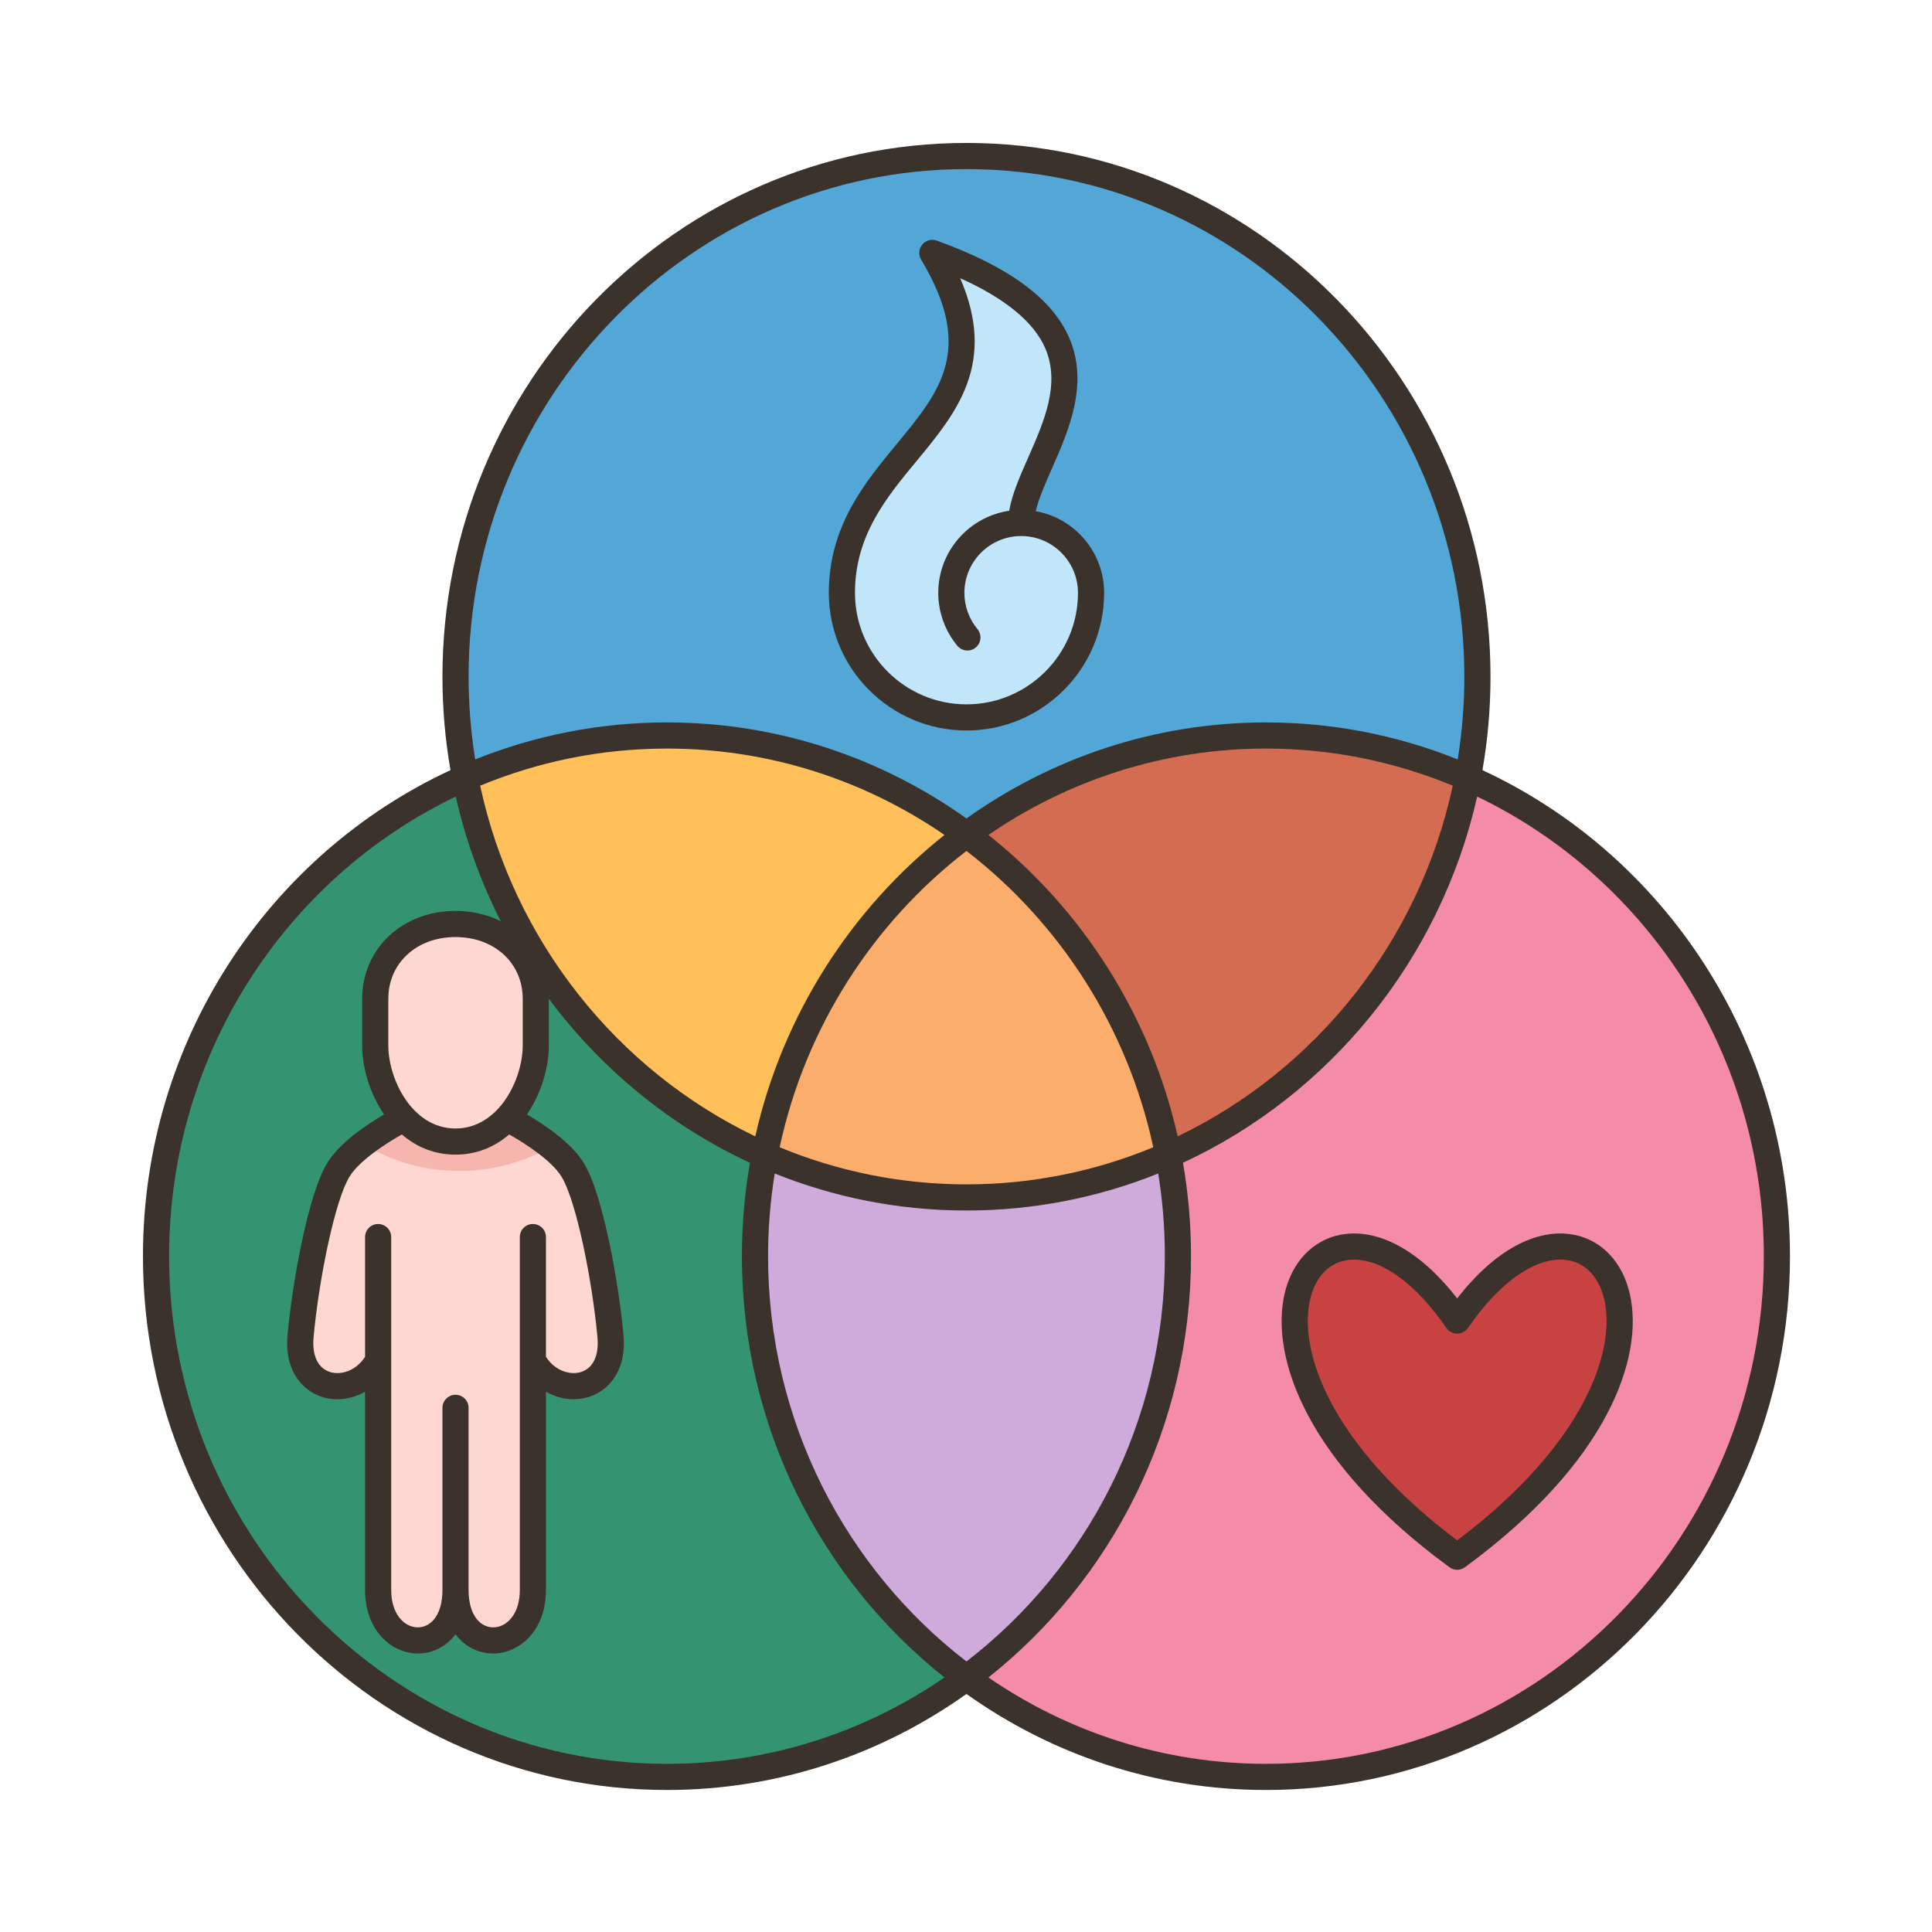
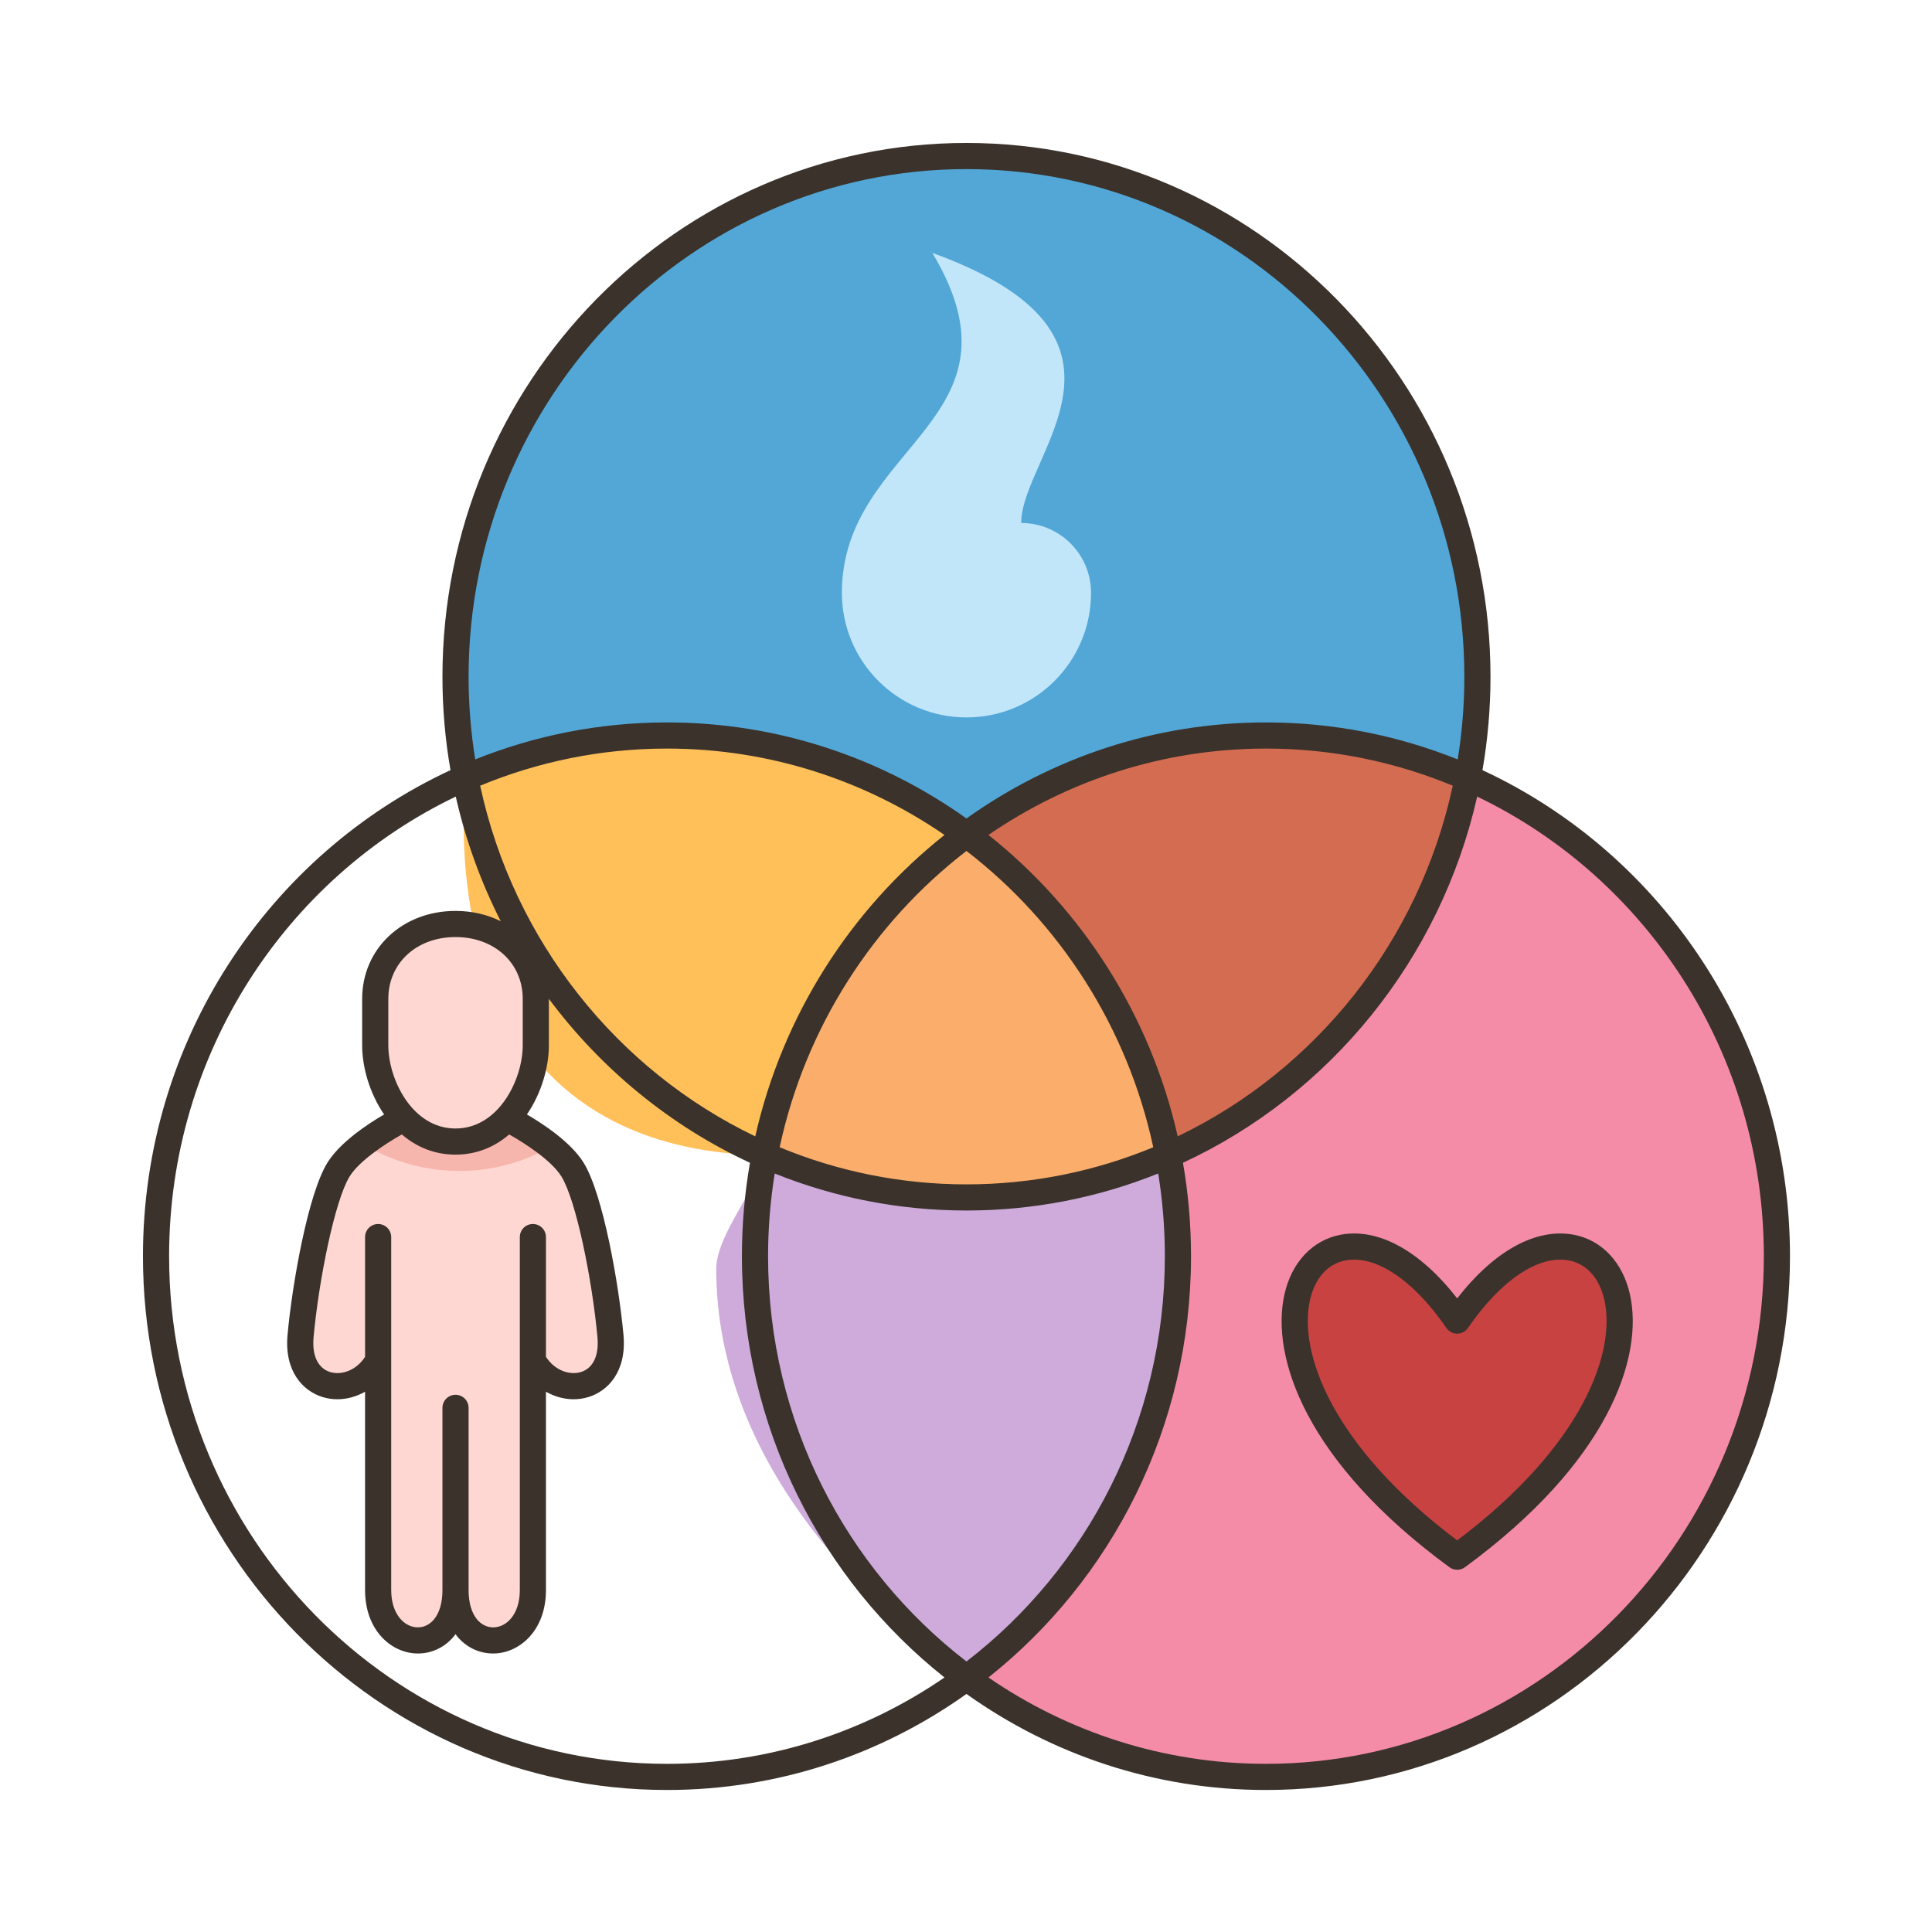
<svg xmlns="http://www.w3.org/2000/svg" width="800" zoomAndPan="magnify" viewBox="0 0 600 600" height="800" preserveAspectRatio="xMidYMid meet" version="1.0">
  <defs>
    <clipPath id="f98f03bb35">
      <path d="M 44.395 44.395 L 555.895 44.395 L 555.895 555.895 L 44.395 555.895 Z M 44.395 44.395 " clip-rule="nonzero" />
    </clipPath>
  </defs>
-   <path fill="#ffc05a" d="M 300.145 259.094 C 305.863 305.547 278.496 338.168 237.457 358.766 C 166.895 357.684 139.934 306.859 144.453 241.527 C 163.684 233.094 189.941 210.645 212.195 210.645 C 246.938 210.645 274.004 239.793 300.145 259.094 Z M 300.145 259.094 " fill-opacity="1" fill-rule="nonzero" />
+   <path fill="#ffc05a" d="M 300.145 259.094 C 305.863 305.547 278.496 338.168 237.457 358.766 C 166.895 357.684 139.934 306.859 144.453 241.527 C 163.684 233.094 189.941 210.645 212.195 210.645 Z M 300.145 259.094 " fill-opacity="1" fill-rule="nonzero" />
  <path fill="#fbae6b" d="M 300.145 259.094 C 342.281 273.828 368.16 306.633 362.836 358.766 C 343.602 367.199 323.168 391.508 300.898 391.508 C 278.633 391.508 256.688 367.199 237.457 358.766 C 245.332 317.938 268.277 282.621 300.145 259.094 Z M 300.145 259.094 " fill-opacity="1" fill-rule="nonzero" />
  <path fill="#d46c51" d="M 455.84 241.527 C 467.383 325.035 435.617 373.852 362.836 358.766 C 354.961 317.938 332.012 282.621 300.145 259.094 C 326.289 239.793 354.695 205.977 389.434 205.977 C 411.691 205.977 436.605 233.094 455.84 241.527 Z M 455.84 241.527 " fill-opacity="1" fill-rule="nonzero" />
  <path fill="#ceabdb" d="M 362.836 358.766 C 364.793 368.906 381.66 383.371 381.66 394.098 C 381.66 448.008 339.941 491.777 300.145 521.156 C 260.352 491.777 222.438 448.008 222.438 394.098 C 222.438 383.371 235.5 368.906 237.457 358.766 C 256.688 367.199 277.879 371.879 300.145 371.879 C 322.414 371.879 343.602 367.199 362.836 358.766 Z M 362.836 358.766 " fill-opacity="1" fill-rule="nonzero" />
-   <path fill="#349370" d="M 234.473 390.125 C 234.473 444.035 260.352 491.777 300.145 521.156 C 274.004 540.461 241.871 551.836 207.133 551.836 C 119.496 551.836 48.457 479.434 48.457 390.125 C 48.457 323.508 87.984 266.289 144.453 241.527 C 154.641 294.371 190.094 337.992 237.457 358.766 C 235.5 368.906 234.473 379.398 234.473 390.125 Z M 234.473 390.125 " fill-opacity="1" fill-rule="nonzero" />
  <path fill="#52a7d7" d="M 458.824 210.168 C 458.824 220.895 457.797 231.387 455.84 241.527 C 436.605 233.094 415.418 228.414 393.16 228.414 C 358.422 228.414 326.289 239.793 300.145 259.094 C 274.004 239.793 241.871 228.414 207.133 228.414 C 184.875 228.414 163.684 233.094 144.453 241.527 C 142.496 231.387 141.469 220.895 141.469 210.168 C 141.469 120.855 212.512 48.457 300.145 48.457 C 387.781 48.457 458.824 120.855 458.824 210.168 Z M 458.824 210.168 " fill-opacity="1" fill-rule="nonzero" />
  <path fill="#f48ca7" d="M 455.84 241.527 C 512.309 266.289 551.836 323.508 551.836 390.125 C 551.836 479.434 480.793 551.836 393.16 551.836 C 358.422 551.836 326.289 540.461 300.145 521.156 C 339.941 491.777 365.82 444.035 365.82 390.125 C 365.82 379.398 364.793 368.906 362.836 358.766 C 410.199 337.992 445.648 294.371 455.84 241.527 Z M 455.84 241.527 " fill-opacity="1" fill-rule="nonzero" />
  <path fill="#c2e6f9" d="M 317.137 162.418 C 329.121 162.418 338.832 172.129 338.832 184.113 C 338.832 205.477 321.508 222.801 300.145 222.801 C 278.781 222.801 261.457 205.477 261.457 184.113 C 261.457 138 320.777 130.602 289.551 78.547 C 361.242 104.469 317.137 141.207 317.137 162.418 Z M 317.137 162.418 " fill-opacity="1" fill-rule="nonzero" />
  <path fill="#c84242" d="M 452.539 410.109 C 493.398 350.656 541.961 417.953 452.539 483.445 C 363.121 417.953 411.68 350.656 452.539 410.109 Z M 452.539 410.109 " fill-opacity="1" fill-rule="nonzero" />
  <path fill="#ffd7d2" d="M 165.492 422.488 L 165.492 493.797 C 165.492 513.93 141.469 515.402 141.469 493.797 C 141.469 515.402 117.438 513.93 117.438 493.797 L 117.438 422.488 C 110.555 435.062 91.711 433.004 93.344 414.961 C 94.977 396.914 100.023 371.48 105.125 363.23 C 106.863 360.441 109.746 357.719 112.809 355.336 C 118.797 350.688 125.465 347.348 125.465 347.348 C 129.504 351.633 134.883 354.523 141.469 354.523 C 148.055 354.523 153.426 351.633 157.465 347.348 C 157.465 347.348 164.895 351.074 171.105 356.129 C 173.793 358.309 176.258 360.746 177.801 363.23 C 182.906 371.48 187.949 396.914 189.586 414.961 C 191.23 433.004 172.371 435.062 165.492 422.488 Z M 165.492 422.488 " fill-opacity="1" fill-rule="nonzero" />
  <path fill="#ffd7d2" d="M 166.395 310.215 C 166.395 310.215 166.395 312.031 166.395 324.637 C 166.395 332.086 163.309 341.168 157.465 347.348 C 153.426 351.633 148.055 354.523 141.469 354.523 C 134.883 354.523 129.504 351.633 125.465 347.348 C 119.617 341.168 116.535 332.086 116.535 324.637 C 116.535 312.031 116.535 310.215 116.535 310.215 C 116.535 296.441 127.699 286.953 141.469 286.953 C 155.23 286.953 166.395 296.441 166.395 310.215 Z M 166.395 310.215 " fill-opacity="1" fill-rule="nonzero" />
  <path fill="#f7b6ad" d="M 171.105 356.129 C 162.711 360.918 152.988 363.656 142.637 363.656 C 131.715 363.656 121.508 360.613 112.809 355.336 C 118.797 350.688 125.465 347.348 125.465 347.348 C 129.504 351.633 134.883 354.523 141.469 354.523 C 148.055 354.523 153.426 351.633 157.465 347.348 C 157.465 347.348 164.895 351.074 171.105 356.129 Z M 171.105 356.129 " fill-opacity="1" fill-rule="nonzero" />
  <g clip-path="url(#f98f03bb35)">
    <path fill="#3a322b" d="M 460.391 239.176 C 462.027 229.754 462.887 220.059 462.887 210.164 C 462.887 118.758 389.883 44.395 300.145 44.395 C 210.41 44.395 137.406 118.758 137.406 210.164 C 137.406 220.062 138.266 229.754 139.906 239.176 C 83.621 265.289 44.395 323.129 44.395 390.125 C 44.395 481.531 117.402 555.895 207.137 555.895 C 241.695 555.895 273.766 544.859 300.145 526.074 C 326.527 544.859 358.598 555.895 393.156 555.895 C 482.891 555.895 555.895 481.531 555.895 390.125 C 555.895 323.129 516.672 265.289 460.391 239.176 Z M 300.145 52.516 C 385.406 52.516 454.766 123.238 454.766 210.164 C 454.766 218.91 454.055 227.488 452.703 235.848 C 434.254 228.434 414.16 224.359 393.156 224.359 C 358.598 224.359 326.527 235.395 300.145 254.18 C 273.762 235.395 241.695 224.359 207.137 224.359 C 186.129 224.359 166.039 228.434 147.586 235.848 C 146.238 227.488 145.523 218.91 145.523 210.164 C 145.523 123.238 214.887 52.516 300.145 52.516 Z M 165.492 380.125 C 163.25 380.125 161.434 381.945 161.434 384.184 L 161.434 493.793 C 161.434 501.406 157.273 505.391 153.16 505.391 C 151.277 505.391 149.516 504.535 148.199 502.98 C 146.449 500.91 145.523 497.73 145.523 493.793 L 145.523 437.223 C 145.523 434.98 143.707 433.16 141.465 433.16 C 139.223 433.16 137.406 434.98 137.406 437.223 L 137.406 493.793 C 137.406 497.73 136.48 500.91 134.727 502.98 C 133.414 504.535 131.652 505.391 129.766 505.391 C 125.656 505.391 121.492 501.406 121.492 493.793 L 121.492 384.184 C 121.492 381.945 119.676 380.125 117.434 380.125 C 115.191 380.125 113.375 381.945 113.375 384.184 L 113.375 421.371 C 110.531 425.777 105.879 427.117 102.551 426.102 C 98.75 424.945 96.867 421.016 97.383 415.324 C 98.98 397.668 103.973 372.805 108.574 365.367 C 111.648 360.402 119.859 355.094 124.797 352.312 C 129.215 356.121 134.785 358.582 141.465 358.582 C 148.141 358.582 153.715 356.117 158.133 352.312 C 163.062 355.086 171.266 360.387 174.352 365.367 C 178.953 372.805 183.945 397.664 185.547 415.324 C 186.062 421.016 184.176 424.945 180.375 426.102 C 177.055 427.113 172.398 425.777 169.551 421.371 L 169.551 384.184 C 169.555 381.945 167.734 380.125 165.492 380.125 Z M 162.34 324.637 C 162.34 335.191 154.906 350.465 141.465 350.465 C 128.023 350.465 120.594 335.191 120.594 324.637 L 120.594 310.215 C 120.594 299.086 129.371 291.012 141.465 291.012 C 153.562 291.012 162.34 299.086 162.34 310.215 Z M 149.121 244.004 C 167.047 236.578 186.629 232.477 207.137 232.477 C 239.023 232.477 268.684 242.371 293.324 259.301 C 264.285 282.348 243.082 315.184 234.551 352.906 C 191.68 332.344 159.52 292.285 149.121 244.004 Z M 300.145 264.27 C 329.086 286.559 350.125 318.969 358.16 356.289 C 340.238 363.715 320.652 367.816 300.145 367.816 C 279.637 367.816 260.055 363.715 242.129 356.289 C 250.168 318.969 271.203 286.559 300.145 264.27 Z M 306.965 259.301 C 331.609 242.371 361.27 232.477 393.156 232.477 C 413.664 232.477 433.246 236.578 451.172 244.004 C 440.773 292.285 408.613 332.344 365.742 352.906 C 357.211 315.188 336.008 282.348 306.965 259.301 Z M 207.137 547.777 C 121.879 547.777 52.516 477.055 52.516 390.125 C 52.516 327.094 88.988 272.594 141.543 247.387 C 144.621 261 149.355 273.977 155.508 286.09 C 151.395 284.039 146.629 282.895 141.465 282.895 C 124.938 282.895 112.473 294.637 112.473 310.215 L 112.473 324.637 C 112.473 331.461 114.793 339.539 119.289 346.105 C 114.035 349.172 105.582 354.785 101.676 361.098 C 95.656 370.816 90.73 398.766 89.297 414.594 C 88.262 426.047 94.242 432.059 100.188 433.867 C 101.695 434.328 103.242 434.551 104.785 434.551 C 107.758 434.551 110.711 433.723 113.375 432.215 L 113.375 493.793 C 113.375 506.598 121.82 513.508 129.766 513.508 C 134.082 513.508 138.047 511.633 140.93 508.223 C 141.121 507.996 141.285 507.75 141.465 507.516 C 141.645 507.75 141.809 507.996 142 508.223 C 144.883 511.633 148.844 513.508 153.16 513.508 C 161.105 513.508 169.551 506.598 169.551 493.793 L 169.551 432.219 C 172.215 433.723 175.172 434.551 178.141 434.551 C 179.684 434.551 181.23 434.328 182.742 433.867 C 188.688 432.059 194.668 426.047 193.629 414.594 C 192.195 398.766 187.27 370.816 181.254 361.098 C 177.348 354.785 168.891 349.172 163.641 346.105 C 168.133 339.539 170.457 331.461 170.457 324.637 L 170.457 310.215 C 170.457 310.203 170.453 310.195 170.453 310.188 C 186.723 332.016 208.164 349.633 232.91 361.117 C 231.27 370.539 230.41 380.234 230.41 390.129 C 230.41 443.242 255.066 490.594 293.324 520.953 C 268.684 537.883 239.023 547.777 207.137 547.777 Z M 238.531 390.125 C 238.531 381.383 239.246 372.805 240.598 364.441 C 259.047 371.859 279.137 375.934 300.145 375.934 C 321.152 375.934 341.246 371.859 359.695 364.441 C 361.047 372.805 361.758 381.383 361.758 390.125 C 361.758 441.484 337.543 487.18 300.145 515.984 C 262.75 487.18 238.531 441.484 238.531 390.125 Z M 393.156 547.777 C 361.27 547.777 331.609 537.883 306.965 520.953 C 345.227 490.594 369.879 443.238 369.879 390.125 C 369.879 380.23 369.02 370.539 367.379 361.113 C 412.914 339.988 447.285 298.098 458.75 247.387 C 511.305 272.594 547.777 327.094 547.777 390.125 C 547.777 477.055 478.414 547.777 393.156 547.777 Z M 393.156 547.777 " fill-opacity="1" fill-rule="nonzero" />
  </g>
  <path fill="#3a322b" d="M 506.18 401.941 C 503.957 392.047 497.48 385.145 488.852 383.48 C 477.133 381.219 464.094 388.375 452.543 403.234 C 440.988 388.375 427.953 381.223 416.234 383.48 C 407.605 385.145 401.125 392.047 398.906 401.941 C 394.504 421.562 405.652 454.137 450.145 486.723 C 450.859 487.246 451.699 487.508 452.543 487.508 C 453.387 487.508 454.227 487.246 454.941 486.723 C 499.434 454.137 510.582 421.562 506.18 401.941 Z M 452.543 478.391 C 413.16 448.703 403.234 419.73 406.828 403.723 C 408.34 396.973 412.328 392.5 417.77 391.449 C 418.668 391.277 419.586 391.191 420.52 391.191 C 429.406 391.191 439.906 398.895 449.195 412.414 C 449.953 413.516 451.203 414.172 452.543 414.172 C 453.879 414.172 455.129 413.516 455.887 412.414 C 466.156 397.469 477.898 389.633 487.312 391.449 C 492.754 392.5 496.742 396.973 498.258 403.723 C 501.848 419.73 491.922 448.703 452.543 478.391 Z M 452.543 478.391 " fill-opacity="1" fill-rule="nonzero" />
-   <path fill="#3a322b" d="M 300.145 226.863 C 323.719 226.863 342.895 207.684 342.895 184.113 C 342.895 171.457 333.715 160.902 321.664 158.758 C 322.547 154.883 324.562 150.312 326.668 145.543 C 331.816 133.875 338.227 119.352 332.105 105.035 C 326.855 92.762 313.387 82.848 290.93 74.727 C 289.309 74.137 287.504 74.637 286.414 75.965 C 285.32 77.289 285.184 79.156 286.066 80.633 C 302.785 108.496 292.039 121.496 278.438 137.949 C 268.574 149.879 257.398 163.402 257.398 184.113 C 257.398 207.684 276.574 226.863 300.145 226.863 Z M 284.695 143.121 C 297 128.238 309.68 112.895 298.195 86.398 C 312.27 92.746 321.148 100.07 324.641 108.227 C 329.375 119.301 324.223 130.977 319.238 142.266 C 316.707 148.008 314.285 153.492 313.418 158.625 C 300.973 160.434 291.383 171.176 291.383 184.113 C 291.383 190.109 293.488 195.953 297.316 200.559 C 298.746 202.285 301.309 202.523 303.031 201.086 C 304.754 199.656 304.992 197.098 303.559 195.371 C 300.941 192.219 299.5 188.219 299.5 184.113 C 299.5 174.387 307.414 166.473 317.137 166.473 C 326.863 166.473 334.777 174.387 334.777 184.113 C 334.777 203.207 319.242 218.742 300.148 218.742 C 281.055 218.742 265.52 203.207 265.52 184.113 C 265.516 166.324 275.266 154.527 284.695 143.121 Z M 284.695 143.121 " fill-opacity="1" fill-rule="nonzero" />
</svg>